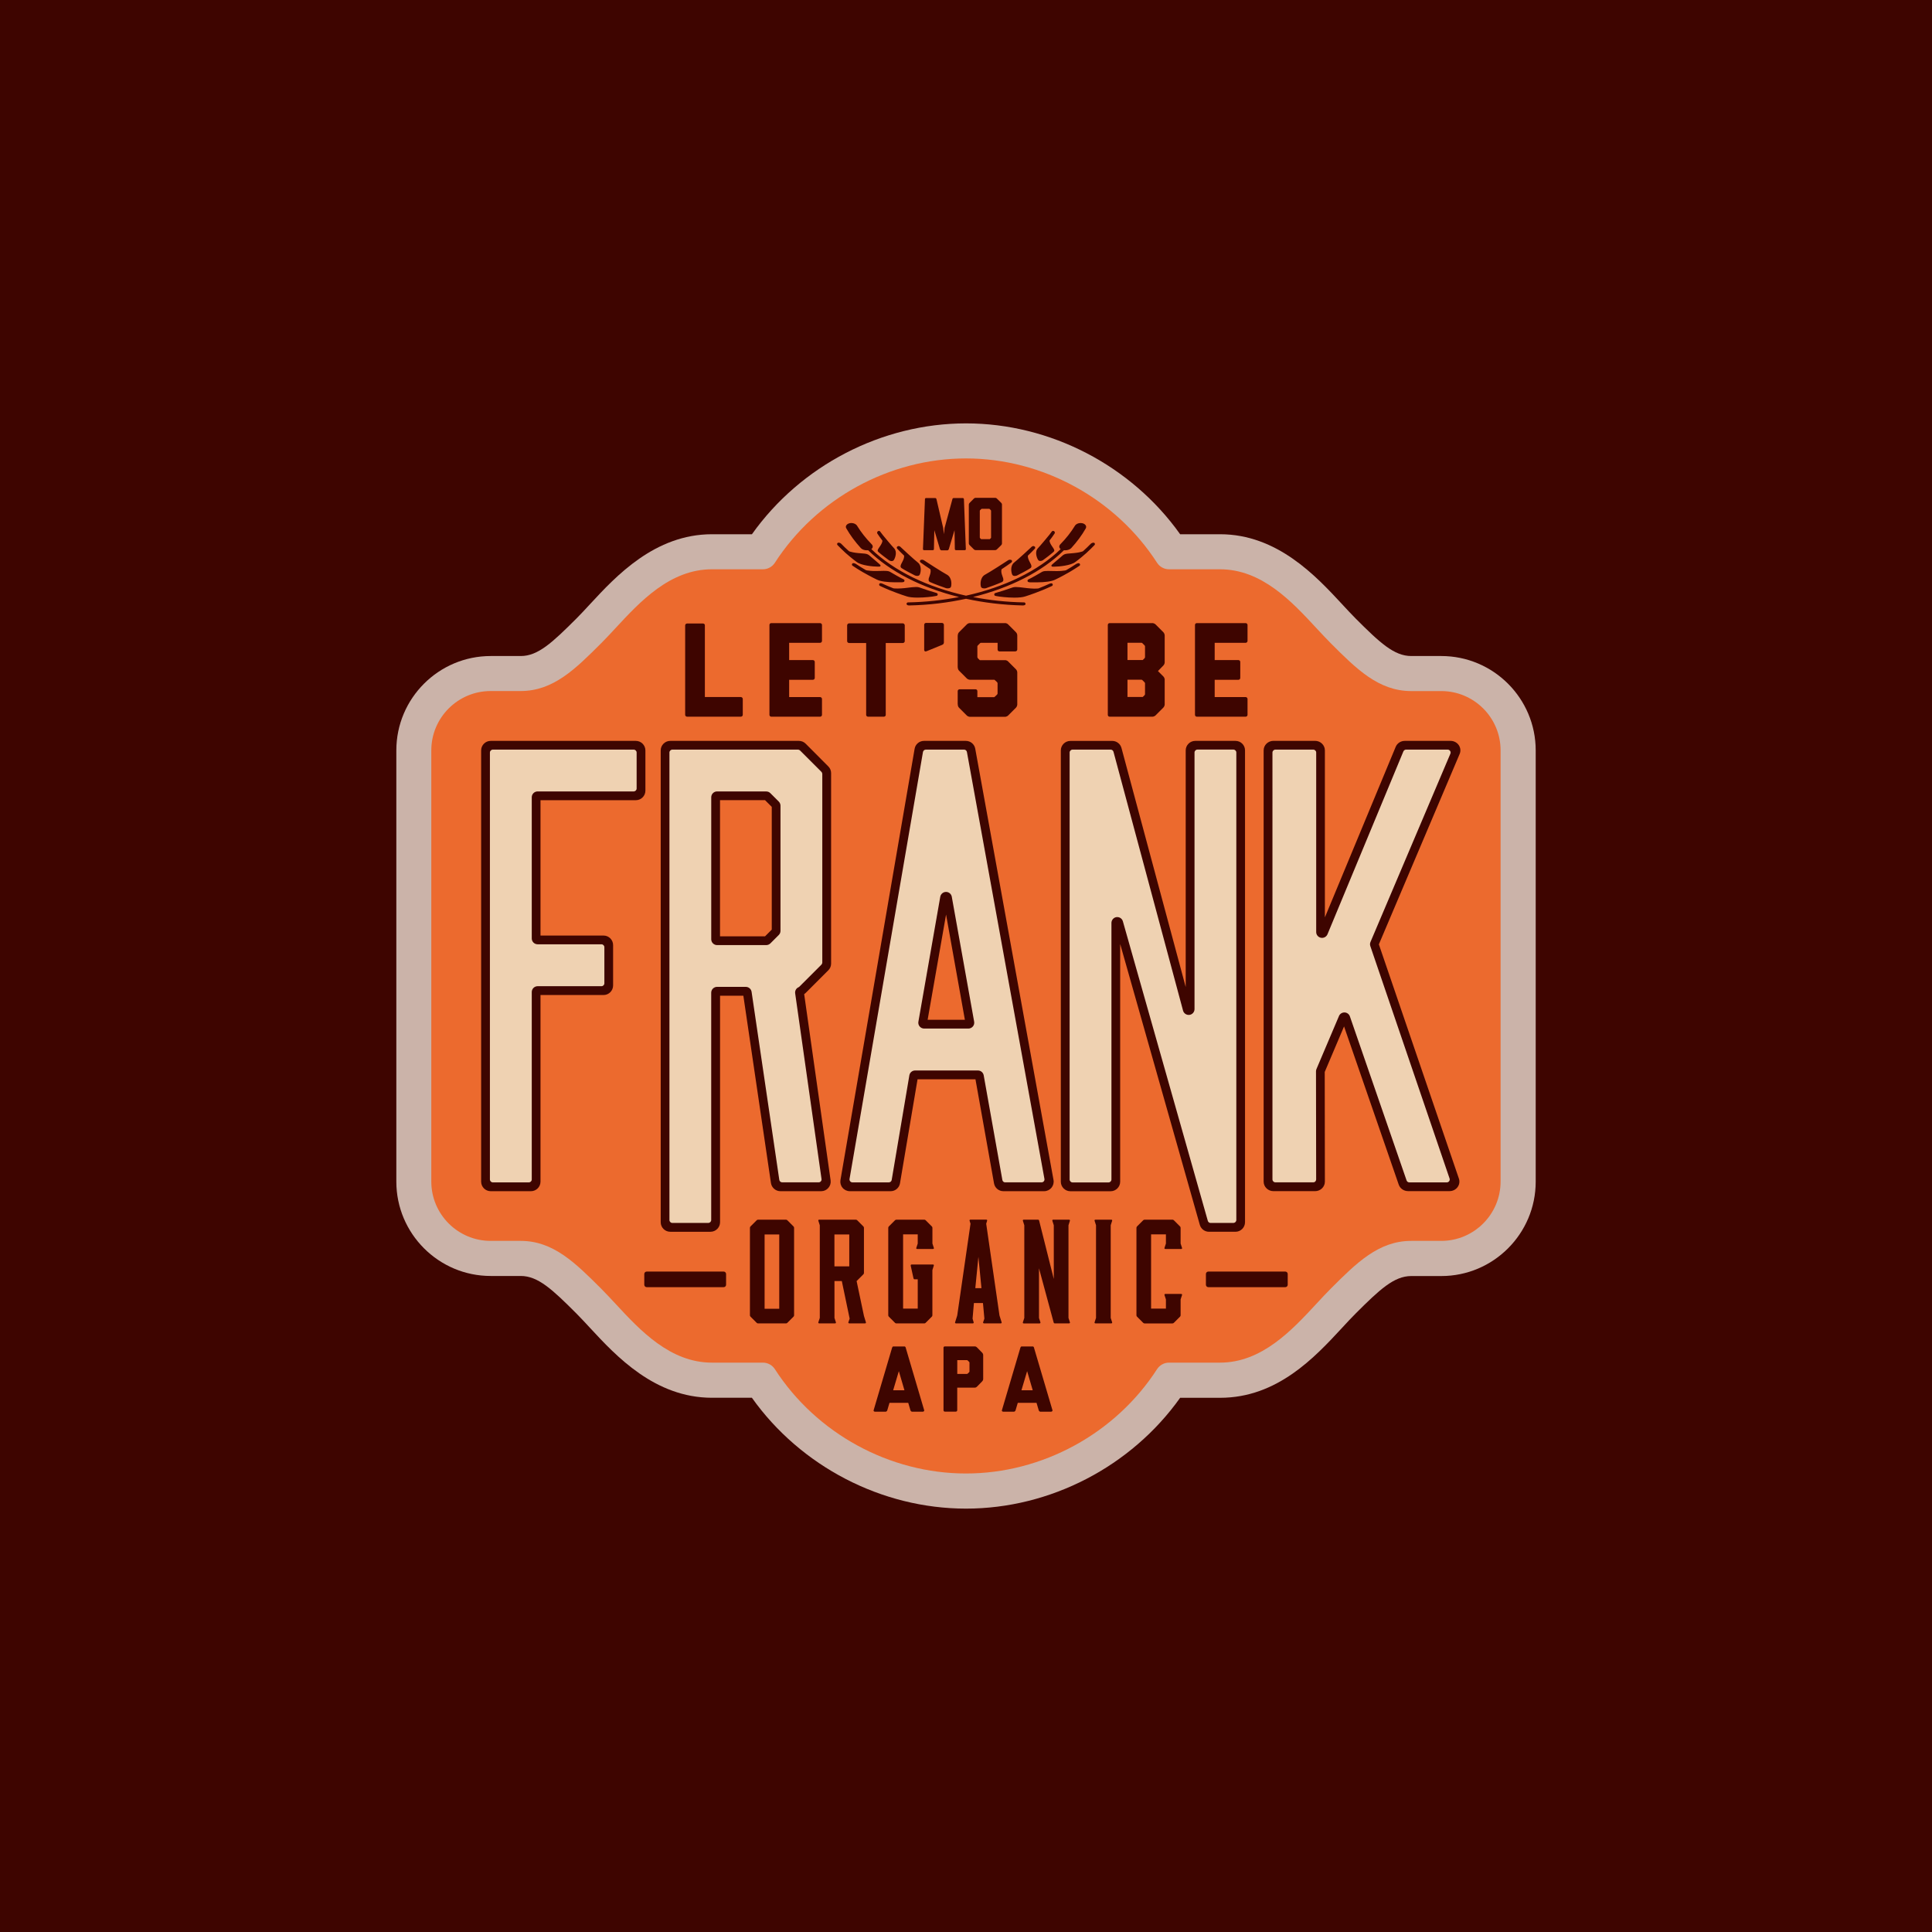
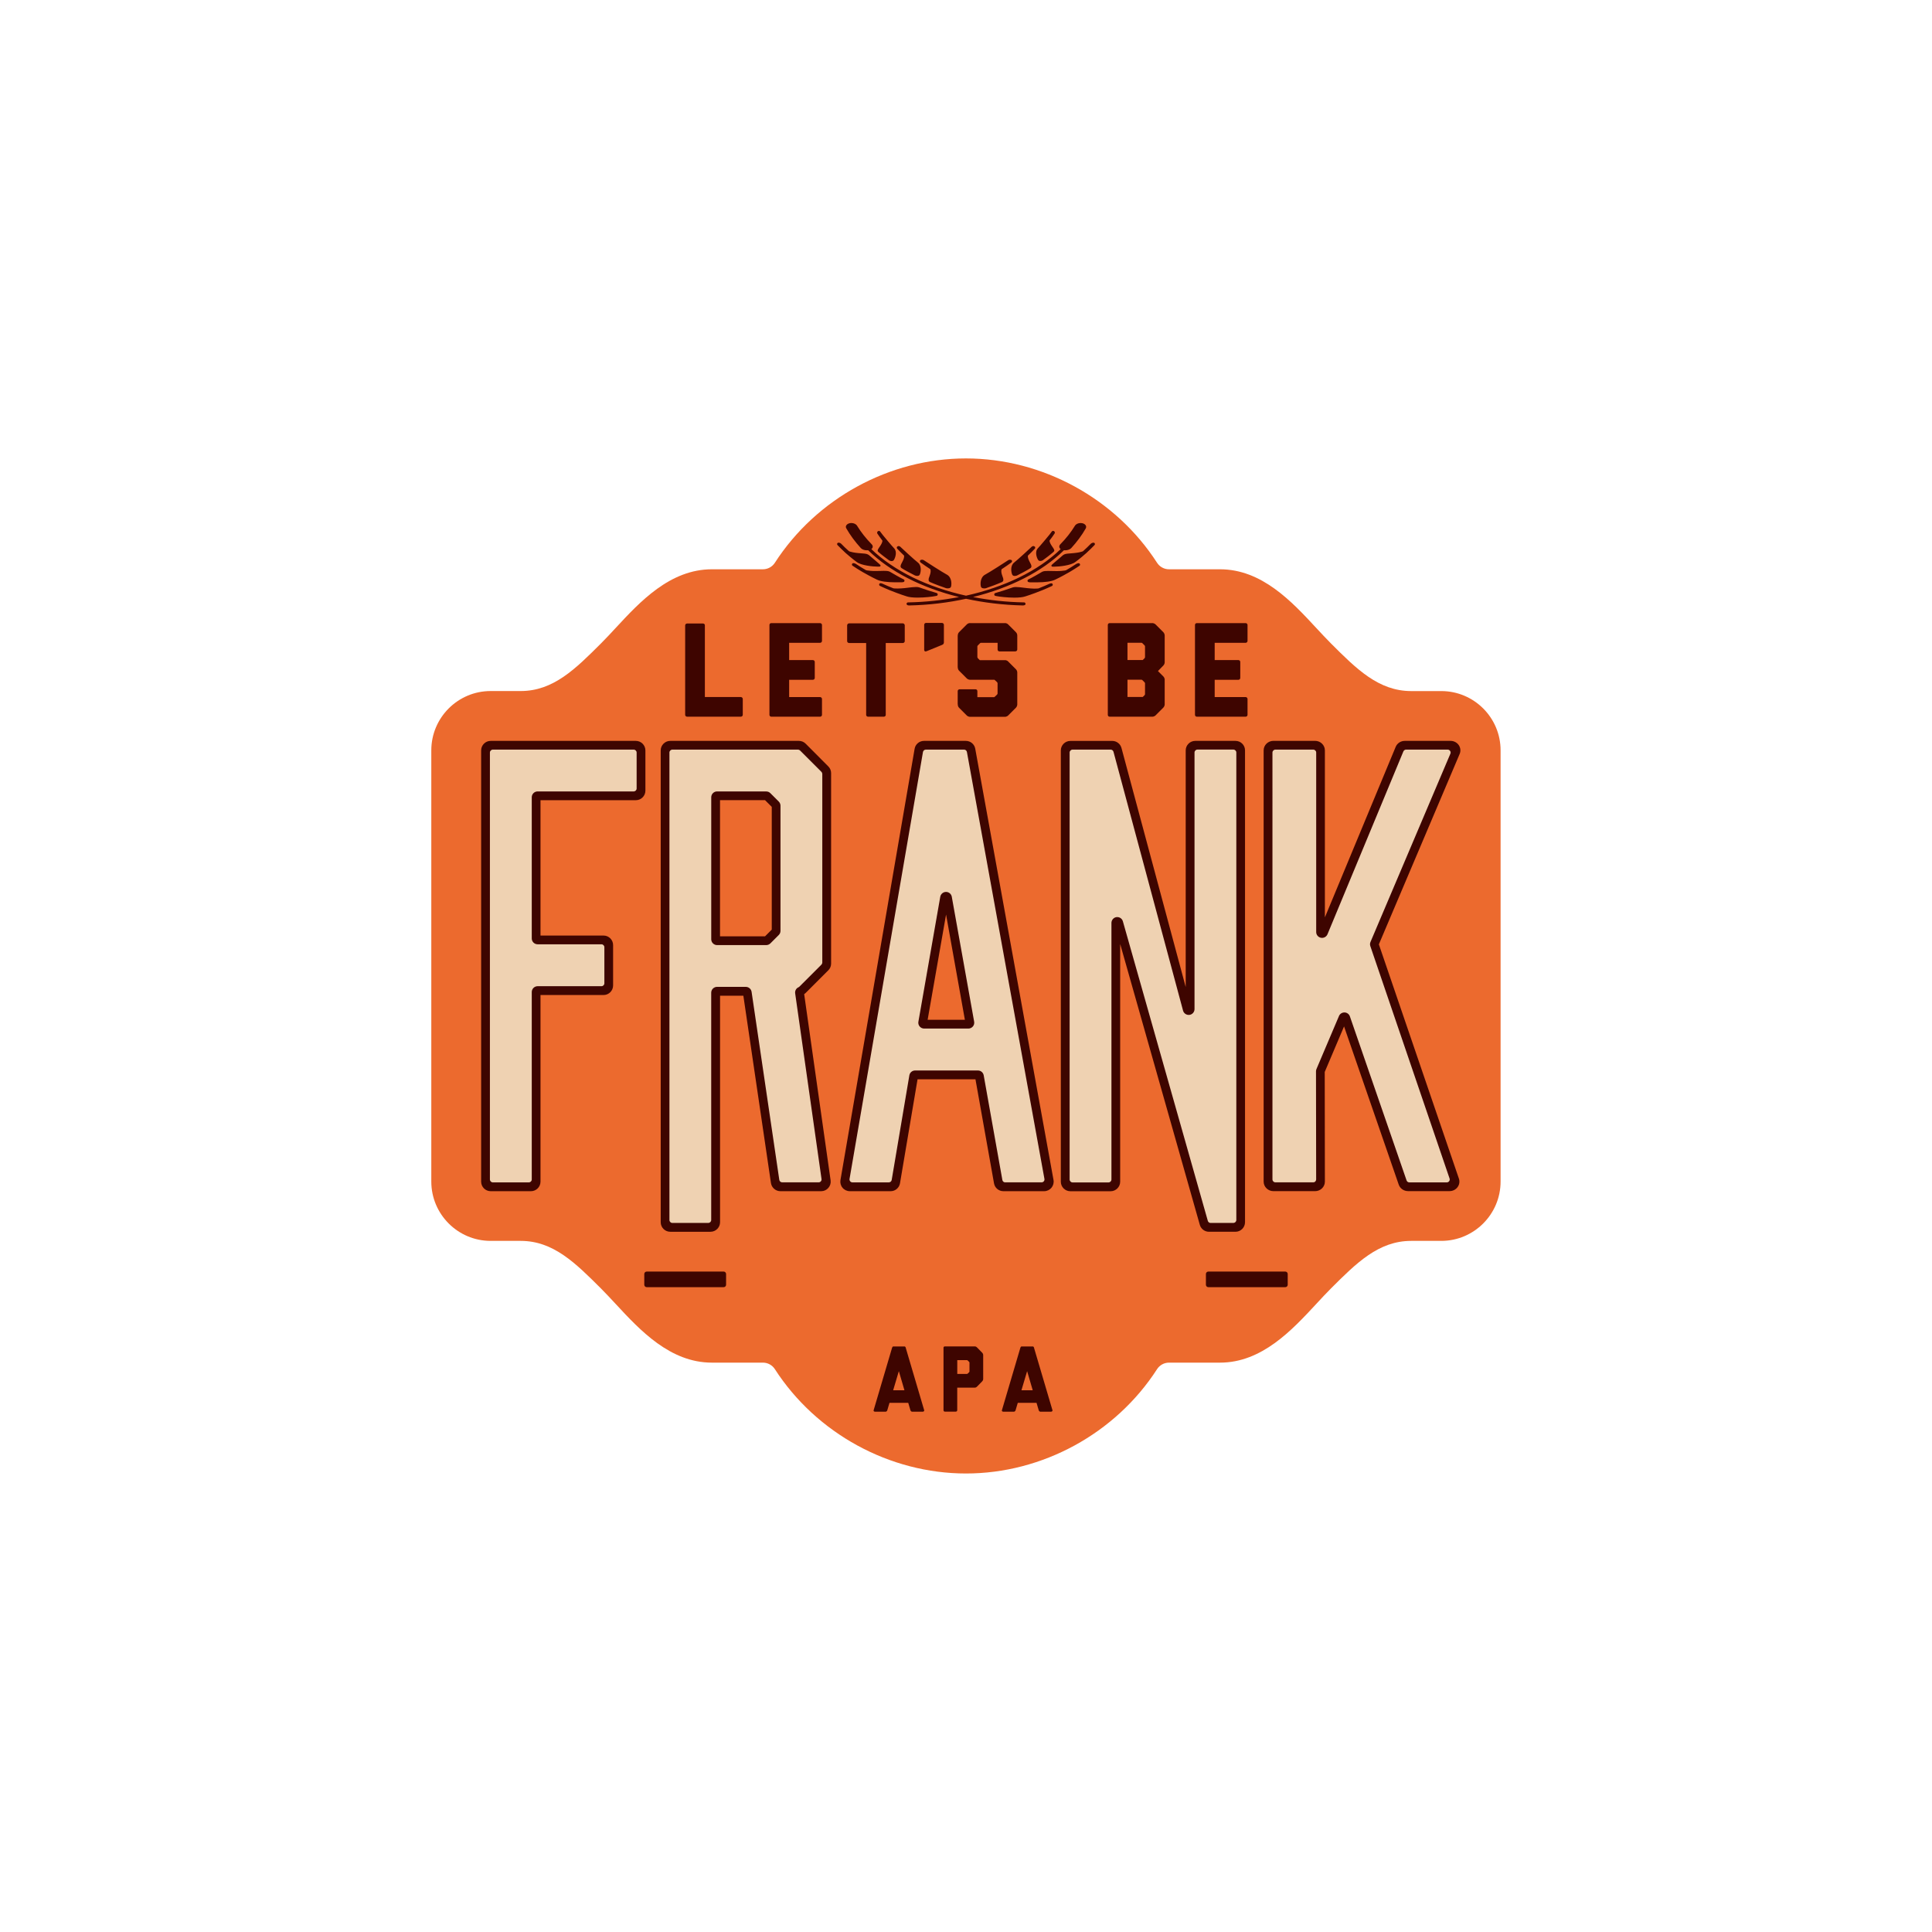
<svg xmlns="http://www.w3.org/2000/svg" version="1.1" id="Layer_1" x="0px" y="0px" viewBox="0 0 500 500" style="enable-background:new 0 0 500 500;" xml:space="preserve">
  <style type="text/css">
	.st0{fill-rule:evenodd;clip-rule:evenodd;fill:#3E0500;}
	.st1{opacity:0.75;fill:#F9EDE1;}
	.st2{fill:#EC6A2E;}
	.st3{fill:#3E0500;}
	.st4{fill:#EFD2B2;}
</style>
  <g>
-     <rect y="0" class="st0" width="500" height="500" />
    <g>
-       <path class="st1" d="M250,390.43c-21.82,0-42.78-10.92-55.41-28.69h-10.34c-14.8,0-24.86-10.86-31.51-18.04    c-1.21-1.3-2.45-2.65-3.59-3.79c-6.19-6.19-9.91-9.69-14.38-9.69h-7.78c-13.47,0-24.42-10.96-24.42-24.42V194.2    c0-13.47,10.96-24.42,24.42-24.42h7.78c4.47,0,8.19-3.5,14.38-9.68c1.13-1.13,2.33-2.42,3.59-3.79    c6.66-7.19,16.72-18.05,31.52-18.05h10.34c12.63-17.77,33.59-28.69,55.41-28.69s42.78,10.92,55.41,28.69l10.34,0    c14.79,0,24.85,10.86,31.51,18.04c1.33,1.43,2.46,2.66,3.59,3.79c6.19,6.19,9.91,9.69,14.38,9.69h7.77    c13.47,0,24.43,10.96,24.43,24.43v111.6c0,13.47-10.96,24.43-24.43,24.43h-7.77c-4.47,0-8.19,3.5-14.38,9.68    c-1.12,1.12-2.23,2.31-3.39,3.57l-0.1,0.11c-7.09,7.66-16.81,18.15-31.61,18.15h-10.34C292.78,379.51,271.83,390.43,250,390.43z" />
      <path class="st2" d="M373.01,178.85h-7.78c-8.45,0-14.17-5.72-20.8-12.35c-1.23-1.23-2.47-2.57-3.83-4.03    c-6.25-6.74-14.02-15.14-24.86-15.14l-13.2,0c-1.25,0-2.41-0.63-3.09-1.68c-10.74-16.66-29.69-27.01-49.46-27.01    c-19.77,0-38.72,10.35-49.46,27.01c-0.68,1.05-1.84,1.68-3.09,1.68h-13.2c-10.83,0-18.61,8.39-24.86,15.14    c-1.33,1.43-2.58,2.79-3.83,4.03c-6.63,6.62-12.35,12.34-20.8,12.34h-7.78c-8.46,0-15.35,6.89-15.35,15.35v111.6    c0,8.46,6.89,15.35,15.35,15.35h7.78c8.45,0,14.17,5.72,20.81,12.35c1.24,1.24,2.5,2.6,3.83,4.03    c6.25,6.74,14.02,15.13,24.85,15.13h13.2c1.25,0,2.41,0.63,3.09,1.68c10.74,16.66,29.69,27.01,49.46,27.01    c19.77,0,38.72-10.35,49.46-27.01c0.68-1.05,1.84-1.68,3.09-1.68h13.2c10.83,0,18.64-8.43,24.95-15.24    c1.29-1.39,2.5-2.7,3.73-3.93c6.63-6.62,12.35-12.34,20.8-12.34h7.78c8.46,0,15.35-6.89,15.35-15.35V194.2    C388.36,185.74,381.47,178.85,373.01,178.85z" />
      <g>
        <path class="st3" d="M164.55,191.74h-37.56c-1.36,0-2.47,1.11-2.47,2.47v111.6c0,1.36,1.11,2.47,2.47,2.47h10.42     c1.36,0,2.47-1.11,2.47-2.47v-48.3h16.32c1.36,0,2.47-1.11,2.47-2.47v-10.45c0-1.36-1.11-2.47-2.47-2.47h-16.32v-35.03h24.68     c1.36,0,2.47-1.11,2.47-2.47V194.2C167.02,192.84,165.91,191.74,164.55,191.74z" />
        <path class="st3" d="M252.39,193.76c-0.21-1.17-1.23-2.02-2.43-2.02h-10.83c-1.2,0-2.23,0.86-2.43,2.05l-19.19,111.6     c-0.12,0.72,0.07,1.45,0.54,2.01c0.47,0.56,1.16,0.88,1.89,0.88h10.55c1.21,0,2.23-0.86,2.43-2.06l4.54-26.9h14.99l4.8,26.93     c0.21,1.18,1.23,2.03,2.43,2.03h10.54c0.73,0,1.42-0.32,1.89-0.88c0.47-0.56,0.67-1.3,0.54-2.02L252.39,193.76z M240.07,263.92     l4.77-27.24l4.87,27.24H240.07z" />
        <path class="st3" d="M208.5,192.46c-0.46-0.46-1.09-0.72-1.74-0.72h-33.3c-1.36,0-2.47,1.11-2.47,2.47v122.1     c0,1.36,1.11,2.47,2.47,2.47h10.42c1.36,0,2.47-1.11,2.47-2.47v-58.62h6.03l7.14,48.48c0.18,1.2,1.23,2.11,2.44,2.11h10.56     c0.72,0,1.4-0.31,1.86-0.85c0.47-0.54,0.68-1.26,0.58-1.96l-6.84-48.18c0.14-0.09,0.27-0.2,0.39-0.32l5.86-5.86     c0.47-0.47,0.72-1.09,0.72-1.74v-49.28c0-0.66-0.26-1.28-0.72-1.74L208.5,192.46z M199.73,240.58l-1.74,1.74h-11.65v-35.24h11.65     l1.74,1.74V240.58z" />
        <path class="st3" d="M377.52,192.83c-0.47-0.68-1.26-1.09-2.11-1.09h-11.85c-1.05,0-1.97,0.61-2.36,1.55l-18.32,44.13V194.2     c0-1.36-1.14-2.47-2.54-2.47h-10.77c-1.4,0-2.54,1.11-2.54,2.47v111.6c0,1.36,1.14,2.47,2.54,2.47h10.77     c1.4,0,2.54-1.1,2.54-2.47l-0.04-28.38l5-11.78l14.15,40.94c0.35,1.01,1.32,1.68,2.41,1.68h10.75c0.81,0,1.59-0.38,2.06-1.02     c0.48-0.64,0.61-1.47,0.35-2.22l-20.71-60.62l20.9-49.26C378.08,194.38,377.99,193.51,377.52,192.83z" />
        <path class="st3" d="M319.75,191.74h-10.42c-1.36,0-2.47,1.11-2.47,2.47v61.23l-16.62-61.86c-0.29-1.08-1.27-1.83-2.38-1.83     h-10.85c-1.36,0-2.47,1.11-2.47,2.47v111.6c0,1.36,1.11,2.47,2.47,2.47h10.42c1.36,0,2.47-1.11,2.47-2.47v-61.52l20.6,72.65     c0.29,1.08,1.27,1.83,2.38,1.83h6.86c1.36,0,2.47-1.11,2.47-2.47V194.2C322.22,192.84,321.11,191.74,319.75,191.74z" />
      </g>
      <path class="st4" d="M313.31,316.5c-0.34,0-0.64-0.22-0.73-0.55l-21.98-77.51c-0.18-0.65-0.78-1.1-1.45-1.1    c-0.07,0-0.14,0-0.21,0.01c-0.74,0.1-1.3,0.75-1.3,1.5v66.4c0,0.42-0.34,0.76-0.76,0.76h-9.3c-0.42,0-0.76-0.34-0.76-0.76V194.76    c0-0.42,0.34-0.76,0.76-0.76h9.86c0.34,0,0.64,0.23,0.73,0.56l18,66.98c0.18,0.66,0.78,1.12,1.46,1.12c0.07,0,0.13,0,0.2-0.01    c0.75-0.1,1.31-0.74,1.31-1.5v-66.4c0-0.42,0.34-0.76,0.76-0.76h9.3c0.42,0,0.76,0.34,0.76,0.76v120.98    c0,0.42-0.34,0.76-0.76,0.76H313.31z M174.01,316.5c-0.42,0-0.76-0.34-0.76-0.76V194.76c0-0.42,0.34-0.76,0.76-0.76h32.51    c0.2,0,0.39,0.08,0.53,0.22l5.54,5.54c0.14,0.14,0.22,0.33,0.22,0.53v48.82c0,0.2-0.08,0.39-0.22,0.53l-5.7,5.7    c-0.06,0.05-0.12,0.1-0.19,0.14l-0.23,0.12c-0.48,0.29-0.77,0.88-0.68,1.49l6.82,48.04c0.03,0.22-0.03,0.44-0.18,0.6    c-0.14,0.17-0.35,0.26-0.57,0.26h-9.43c-0.38,0-0.69-0.27-0.75-0.65l-7.17-48.65c-0.11-0.74-0.75-1.29-1.5-1.29h-7.44    c-0.83,0-1.51,0.68-1.51,1.51v58.82c0,0.42-0.34,0.76-0.76,0.76H174.01z M185.58,204.82c-0.83,0-1.51,0.68-1.51,1.51v36.75    c0,0.83,0.68,1.51,1.51,1.51h12.72c0.4,0,0.78-0.16,1.07-0.44l2.18-2.18c0.28-0.28,0.44-0.67,0.44-1.07v-32.38    c0-0.4-0.16-0.79-0.44-1.07l-2.18-2.18c-0.29-0.29-0.67-0.44-1.07-0.44H185.58z M364.73,306c-0.32,0-0.61-0.2-0.71-0.51    l-14.67-42.45c-0.2-0.59-0.76-1-1.38-1.02c0,0,0,0,0,0c-0.66,0-1.2,0.36-1.44,0.92l-5.83,13.73c-0.08,0.19-0.12,0.39-0.12,0.59    l0.04,27.97c0,0.2-0.08,0.39-0.22,0.54s-0.33,0.22-0.53,0.22h-9.8c-0.42,0-0.76-0.34-0.76-0.76V194.76c0-0.42,0.34-0.76,0.76-0.76    h9.8c0.42,0,0.76,0.34,0.76,0.76v46.45c0,0.72,0.51,1.34,1.22,1.48c0.1,0.02,0.2,0.03,0.3,0.03c0.61,0,1.16-0.37,1.4-0.93    l19.64-47.32c0.12-0.28,0.39-0.47,0.7-0.47h10.77c0.25,0,0.49,0.13,0.63,0.34c0.14,0.21,0.16,0.48,0.07,0.71l-20.68,48.73    c-0.15,0.34-0.16,0.73-0.04,1.08L375.15,305c0.08,0.23,0.04,0.48-0.1,0.68c-0.14,0.2-0.37,0.32-0.61,0.32H364.73z M260.15,306    c-0.37,0-0.68-0.26-0.74-0.62l-4.83-27.09c-0.13-0.72-0.75-1.25-1.49-1.25h-16.26c-0.74,0-1.37,0.53-1.49,1.26l-4.57,27.07    c-0.06,0.36-0.38,0.63-0.75,0.63h-9.41c-0.22,0-0.43-0.1-0.58-0.27c-0.14-0.17-0.2-0.4-0.17-0.62l19-110.48    c0.06-0.36,0.38-0.63,0.75-0.63h9.89c0.37,0,0.68,0.26,0.74,0.62L270.3,305.1c0.04,0.22-0.02,0.45-0.16,0.62    c-0.14,0.17-0.36,0.27-0.58,0.27H260.15z M244.83,230.83c-0.73,0-1.36,0.53-1.49,1.25l-5.66,32.34c-0.08,0.44,0.04,0.89,0.33,1.23    c0.29,0.34,0.71,0.54,1.16,0.54h11.45c0.45,0,0.87-0.2,1.16-0.54c0.29-0.34,0.41-0.79,0.33-1.24l-5.79-32.34    C246.19,231.35,245.56,230.83,244.83,230.83L244.83,230.83z M127.55,306c-0.42,0-0.76-0.34-0.76-0.76V194.76    c0-0.42,0.34-0.76,0.76-0.76h36.45c0.42,0,0.76,0.34,0.76,0.76v9.3c0,0.42-0.34,0.76-0.76,0.76h-24.87    c-0.83,0-1.51,0.68-1.51,1.51v36.54c0,0.83,0.68,1.51,1.51,1.51h16.52c0.42,0,0.76,0.34,0.76,0.76v9.33    c0,0.42-0.34,0.76-0.76,0.76h-16.52c-0.83,0-1.51,0.68-1.51,1.51v48.5c0,0.42-0.34,0.76-0.76,0.76H127.55z" />
      <path class="st3" d="M254.45,356.85l-0.03,0.02h0.03c0,0,0.02,0.34-0.27,0.63l-1.35,1.38c-0.29,0.29-0.63,0.24-0.63,0.24h-4.47    v5.87c0,0.17-0.17,0.34-0.36,0.34h-2.85c-0.19,0-0.34-0.17-0.34-0.34v-16.2c0-0.19,0.14-0.34,0.34-0.34h7.68    c0,0,0.34-0.05,0.63,0.24l1.35,1.38c0.29,0.29,0.27,0.63,0.27,0.63V356.85z M250.42,352.07c-0.1-0.07-0.19-0.07-0.19-0.07h-2.49    v3.57h2.49c0,0,0.1,0.02,0.19-0.07l0.41-0.39c0.07-0.1,0.07-0.19,0.07-0.19v-2.27c0,0,0-0.1-0.07-0.17L250.42,352.07z     M272.01,365.35h-2.75c-0.19,0-0.36-0.17-0.43-0.34l-0.58-1.96h-4.85l-0.58,1.96c-0.07,0.17-0.24,0.34-0.43,0.34h-2.75    c-0.19,0-0.41-0.17-0.36-0.34l4.78-16.18v-0.03c0.1-0.22,0.17-0.34,0.34-0.34h1.06h0.75h1.06c0.17,0,0.27,0.12,0.34,0.34v0.03    c1.59,5.38,3.19,10.79,4.78,16.18C272.42,365.18,272.2,365.35,272.01,365.35z M264.35,359.8h2.92l-1.45-4.95L264.35,359.8z     M238.81,365.35h-2.75c-0.19,0-0.36-0.17-0.43-0.34l-0.58-1.96h-4.85l-0.58,1.96c-0.07,0.17-0.24,0.34-0.43,0.34h-2.75    c-0.19,0-0.41-0.17-0.36-0.34l4.78-16.18v-0.03c0.1-0.22,0.17-0.34,0.34-0.34h1.06h0.75h1.06c0.17,0,0.27,0.12,0.34,0.34v0.03    c1.59,5.38,3.19,10.79,4.78,16.18C239.22,365.18,239,365.35,238.81,365.35z M231.15,359.8h2.92l-1.45-4.95L231.15,359.8z" />
      <path class="st3" d="M282.27,140.75c0.26-0.27,0.61-0.3,0.72-0.31c0,0,0.01,0,0.01,0c0.14,0,0.28,0.08,0.33,0.22    c0.06,0.13,0.04,0.29-0.07,0.4c-0.35,0.38-1.52,1.54-1.9,1.86l-0.08,0.07c-0.01,0.02-0.03,0.04-0.05,0.06    c-0.5,0.45-1.94,1.69-2.96,2.41c-1.16,0.89-4.19,1.19-5.4,1.19c0,0-0.21,0-0.21,0c-0.24,0-0.56,0.07-0.56-0.33    c0-0.17,2.35-2.02,2.89-2.55c0.28-0.25,0.63-0.41,1.13-0.47l0.25-0.03l0.26-0.02c0.56-0.04,1.87-0.14,2.62-0.3    c0.79-0.17,0.99-0.26,1.05-0.31C280.65,142.35,282.07,140.98,282.27,140.75z M233.8,150.64c-0.08,0.02-0.19,0.04-0.34,0.05    c-0.15,0.02-0.68,0.01-1.76,0.01c-2.13,0-3.84-0.25-4.7-0.67c-1.31-0.61-3.23-1.68-3.78-2c-0.02-0.01-0.04-0.03-0.06-0.04    l-0.11-0.06c-0.45-0.25-1.87-1.15-2.41-1.52c-0.14-0.09-0.2-0.27-0.14-0.42c0.05-0.15,0.19-0.25,0.35-0.25c0.01,0,0.02,0,0.02,0    c0.23,0.01,0.46,0.09,0.64,0.21c0.26,0.2,2.14,1.36,2.57,1.59c0.09,0.05,0.36,0.12,1.2,0.19c0.37,0.04,0.85,0.05,1.33,0.05    c0.64,0,1.27-0.02,1.63-0.03l0.27-0.01l0.29,0c0.58,0,1.13,0.02,1.5,0.23c0.79,0.47,2.86,1.65,3.56,1.97    c0.14,0.06,0.23,0.21,0.22,0.37S233.95,150.61,233.8,150.64z M235.65,152.02l0.27-0.03l0.31-0.03c0.26-0.03,0.57-0.05,0.87-0.05    c0.34,0,0.6,0.04,0.81,0.11c1.01,0.38,3.67,1.24,4.53,1.46c0.14,0.07,0.25,0.22,0.24,0.37c-0.01,0.15-0.08,0.29-0.23,0.33    c-0.09,0.03-0.2,0.05-0.36,0.08c-0.77,0.16-2.77,0.4-4.61,0.4c-1.23,0-2.21-0.11-2.83-0.32c-1.6-0.49-3.82-1.36-4.28-1.55    c-0.02-0.01-0.04-0.02-0.06-0.03l-0.12-0.04c-0.45-0.17-1.83-0.79-2.46-1.09c-0.16-0.08-0.24-0.26-0.2-0.43    c0.04-0.16,0.19-0.27,0.35-0.27c0.01,0,0.02,0,0.03,0c0.17,0.01,0.33,0.06,0.47,0.12c0.25,0.14,2.29,1.01,2.8,1.19    c0.07,0.03,0.26,0.06,0.89,0.06l0.39,0C233.4,152.31,234.98,152.11,235.65,152.02z M269.8,152.73l-0.12,0.04    c-0.02,0.01-0.04,0.02-0.06,0.03c-0.46,0.19-2.68,1.06-4.28,1.55c-0.62,0.21-1.6,0.32-2.83,0.32c-1.83,0-3.84-0.24-4.61-0.4    c-0.16-0.03-0.27-0.06-0.36-0.08c-0.15-0.04-0.21-0.18-0.23-0.33c-0.01-0.15,0.1-0.31,0.24-0.37c0.86-0.23,3.52-1.08,4.53-1.46    c0.21-0.07,0.47-0.11,0.81-0.11c0.3,0,0.6,0.03,0.87,0.05l0.31,0.03l0.27,0.03c0.67,0.09,2.24,0.29,3.17,0.3l0.39,0    c0.64,0,0.83-0.04,0.89-0.06c0.51-0.18,2.54-1.06,2.8-1.19c0.14-0.07,0.3-0.11,0.47-0.12c0.01,0,0.02,0,0.03,0    c0.17,0,0.31,0.11,0.35,0.27c0.05,0.17-0.04,0.35-0.2,0.43C271.63,151.94,270.25,152.56,269.8,152.73z M268.3,150.71    c-1.08,0-1.61,0.01-1.76-0.01c-0.15-0.02-0.26-0.04-0.34-0.05c-0.15-0.04-0.27-0.17-0.28-0.32c-0.01-0.16,0.07-0.31,0.22-0.37    c0.7-0.32,2.76-1.49,3.56-1.97c0.37-0.21,0.92-0.23,1.5-0.23l0.29,0l0.27,0.01c0.36,0.01,0.99,0.03,1.63,0.03    c0.48,0,0.96-0.01,1.33-0.05c0.85-0.08,1.12-0.14,1.2-0.19c0.43-0.23,2.31-1.39,2.57-1.59c0.18-0.12,0.41-0.2,0.64-0.21    c0.01,0,0.02,0,0.02,0c0.16,0,0.3,0.1,0.35,0.25c0.05,0.16,0,0.33-0.14,0.42c-0.54,0.36-1.96,1.27-2.41,1.52l-0.11,0.06    c-0.02,0.01-0.04,0.03-0.06,0.04c-0.55,0.32-2.47,1.4-3.78,2C272.14,150.46,270.42,150.71,268.3,150.71z M268.63,141.86    c0.41-0.4,2.71-3.15,2.92-3.43c0.29-0.38,0.57-0.76,0.69-0.91c0.07-0.08,0.17-0.13,0.28-0.13c0.17,0,0.31,0.07,0.4,0.19    c0.08,0.12,0.1,0.33,0.03,0.45c-0.12,0.22-1.07,1.56-1.31,1.83c-0.07,0.09,0.06,0.46,0.11,0.59c0.13,0.38,0.55,0.98,0.77,1.3    l0.16,0.24l0.05,0.11c0.11,0.21,0.25,0.45-0.08,0.73c-0.63,0.57-2.25,1.82-2.76,2.16c-0.09,0.06-0.37,0.19-0.66,0.19    c-0.26,0-0.46-0.1-0.58-0.3C268.33,144.4,267.72,142.77,268.63,141.86z M266.98,141.52c0.12-0.13,0.28-0.2,0.46-0.2    c0.16,0,0.41,0.14,0.46,0.29c0.04,0.12,0,0.28-0.08,0.38c-0.17,0.21-1.46,1.51-1.77,1.78c-0.09,0.09-0.03,0.44,0.01,0.61    c0.08,0.4,0.42,1.04,0.6,1.39l0.07,0.13c0.03,0.04,0.06,0.09,0.07,0.14c0.01,0.03,0.02,0.07,0.04,0.12    c0.09,0.25,0.22,0.62-0.19,0.89c-0.8,0.54-2.8,1.57-3.41,1.87c-0.1,0.06-0.36,0.14-0.62,0.14c-0.33,0-0.57-0.13-0.67-0.38    c-0.24-0.55-0.57-2.28,0.53-3.11C263.21,145.01,266.8,141.73,266.98,141.52z M261.36,144.85c0.08,0,0.15,0.01,0.1,0.03    c0.03-0.01,0.06-0.01,0.09-0.01c0.13,0,0.25,0.07,0.32,0.19c0.08,0.14,0.05,0.33-0.06,0.44c-0.01,0.01-0.09,0.09-0.1,0.1    c-0.26,0.21-2.04,1.44-2.44,1.68c-0.12,0.08-0.13,0.36-0.13,0.63c0,0.41,0.24,1.09,0.38,1.47l0.06,0.16    c0.02,0.04,0.03,0.09,0.04,0.13c0,0.04,0.01,0.08,0.02,0.13c0.04,0.24,0.11,0.65-0.4,0.87c-0.95,0.43-3.36,1.33-4.06,1.55    c-0.07,0.03-0.26,0.06-0.48,0.06c-0.62,0-0.79-0.29-0.84-0.46c-0.17-0.59-0.23-2.41,1.1-3.11c0.93-0.48,5.64-3.49,5.9-3.69    C261,144.91,261.18,144.85,261.36,144.85z M238.12,145.06c0.07-0.12,0.19-0.19,0.32-0.19c0.03,0,0.06,0,0.09,0.01    c-0.04-0.02,0.02-0.03,0.1-0.03c0.18,0,0.36,0.06,0.5,0.16c0.26,0.2,4.97,3.21,5.9,3.69c1.33,0.7,1.27,2.52,1.1,3.11    c-0.05,0.17-0.22,0.46-0.84,0.46c-0.22,0-0.41-0.04-0.48-0.06c-0.7-0.22-3.11-1.12-4.06-1.55c-0.51-0.22-0.44-0.62-0.4-0.87    c0.01-0.05,0.02-0.09,0.02-0.13c0-0.05,0.02-0.09,0.04-0.13l0.06-0.16c0.13-0.37,0.38-1.06,0.38-1.47c0-0.27-0.01-0.55-0.13-0.63    c-0.41-0.24-2.19-1.48-2.44-1.68c-0.01-0.01-0.09-0.09-0.1-0.1C238.07,145.38,238.04,145.2,238.12,145.06z M232.1,141.61    c0.05-0.15,0.3-0.29,0.46-0.29c0.18,0,0.35,0.07,0.46,0.2c0.18,0.21,3.77,3.49,4.5,4.04c1.1,0.83,0.77,2.56,0.53,3.11    c-0.1,0.25-0.34,0.38-0.67,0.38c-0.26,0-0.52-0.08-0.62-0.14c-0.61-0.31-2.61-1.33-3.41-1.87c-0.41-0.27-0.28-0.64-0.19-0.89    c0.02-0.05,0.03-0.09,0.04-0.12c0.01-0.05,0.04-0.1,0.07-0.14l0.07-0.13c0.18-0.35,0.53-0.99,0.6-1.39    c0.03-0.17,0.1-0.52,0.01-0.61c-0.31-0.27-1.6-1.57-1.77-1.78C232.1,141.89,232.06,141.73,232.1,141.61z M227.08,137.59    c0.09-0.12,0.23-0.19,0.4-0.19c0.11,0,0.21,0.05,0.28,0.13c0.13,0.15,0.41,0.52,0.69,0.91c0.2,0.27,2.51,3.02,2.92,3.43    c0.91,0.91,0.3,2.54-0.03,3.04c-0.12,0.19-0.32,0.3-0.58,0.3c-0.29,0-0.57-0.13-0.66-0.19c-0.51-0.35-2.13-1.59-2.76-2.16    c-0.33-0.29-0.19-0.52-0.08-0.73l0.05-0.11l0.16-0.24c0.22-0.32,0.64-0.92,0.77-1.3c0.05-0.13,0.18-0.5,0.11-0.59    c-0.23-0.27-1.18-1.61-1.31-1.83C226.98,137.92,227,137.71,227.08,137.59z M218.97,136.06c0.14-0.31,0.47-0.55,0.91-0.65    c0.15-0.04,0.31-0.05,0.47-0.05c0.62,0,1.19,0.27,1.45,0.69c1.02,1.66,2.29,3.28,3.79,4.81c0.2,0.2,0.29,0.43,0.27,0.67    c-0.02,0.22-0.15,0.42-0.36,0.58c5.86,5.65,14.53,9.84,24.5,12.05c9.97-2.21,18.64-6.39,24.5-12.05    c-0.21-0.16-0.34-0.36-0.36-0.58c-0.02-0.23,0.07-0.46,0.27-0.67c1.5-1.53,2.78-3.15,3.79-4.81c0.26-0.42,0.83-0.69,1.45-0.69    c0.16,0,0.32,0.02,0.47,0.05c0.44,0.1,0.77,0.34,0.91,0.65c0.1,0.23,0.08,0.48-0.05,0.71c-0.99,1.74-2.25,3.44-3.73,5.06    c-0.33,0.36-0.94,0.59-1.6,0.59c-0.1,0-0.2-0.01-0.3-0.02c-5.65,5.56-13.94,9.74-23.52,12.11c4.23,0.82,8.66,1.31,13.21,1.39    c0.18,0,0.33,0.14,0.36,0.32c0.03,0.18-0.08,0.35-0.26,0.4c-0.14,0.04-0.28,0.07-0.41,0.07c0,0-0.03,0-0.03,0    c-5.08-0.12-10.03-0.71-14.69-1.73c-4.67,1.02-9.61,1.62-14.69,1.73c0,0-0.03,0-0.03,0c-0.13,0-0.27-0.02-0.41-0.07    c-0.17-0.05-0.28-0.22-0.26-0.4c0.03-0.18,0.18-0.31,0.36-0.32c4.55-0.08,8.98-0.57,13.21-1.39c-9.58-2.37-17.87-6.55-23.52-12.11    c-0.1,0.01-0.2,0.02-0.3,0.02c-0.66,0-1.27-0.22-1.6-0.59c-1.48-1.62-2.74-3.32-3.73-5.06    C218.89,136.54,218.87,136.29,218.97,136.06z M216.67,140.66c0.06-0.13,0.19-0.22,0.33-0.22c0,0,0.01,0,0.01,0    c0.1,0,0.46,0.03,0.72,0.31c0.19,0.23,1.62,1.61,1.96,1.88c0.06,0.05,0.25,0.15,1.05,0.31c0.75,0.17,2.06,0.26,2.62,0.3l0.26,0.02    l0.25,0.03c0.5,0.06,0.85,0.22,1.13,0.47c0.55,0.52,2.89,2.38,2.89,2.55c0,0.4-0.32,0.32-0.56,0.33c0,0-0.21,0-0.21,0    c-1.21,0-4.24-0.3-5.4-1.19c-1.01-0.73-2.46-1.96-2.96-2.41c-0.02-0.02-0.04-0.04-0.05-0.06l-0.08-0.07    c-0.37-0.32-1.54-1.48-1.9-1.86C216.64,140.95,216.61,140.79,216.67,140.66z" />
      <path class="st3" d="M301.42,171.38v-6.9c0,0,0.03-0.48-0.38-0.9l-1.94-1.94c-0.42-0.42-0.9-0.38-0.9-0.38h-11.02    c-0.28,0-0.48,0.21-0.48,0.48V185c0,0.28,0.21,0.48,0.48,0.48h11.02c0,0,0.49,0.04,0.9-0.38l1.94-1.94    c0.42-0.42,0.38-0.9,0.38-0.9v-6.62h-0.04c-0.03-0.17-0.1-0.38-0.35-0.62l-1.35-1.35l1.35-1.39    C301.46,171.86,301.42,171.38,301.42,171.38z M296.33,179.66c0,0.07-0.04,0.14-0.1,0.24l-0.49,0.48h-3.95v-4.47h3.64    c0.03,0,0.14,0.03,0.21,0.1l0.59,0.59c0.1,0.1,0.1,0.24,0.1,0.24V179.66z M296.33,170.09c0,0.07-0.04,0.14-0.1,0.24l-0.49,0.49    h-3.95v-4.47h3.64c0.03,0,0.14,0,0.21,0.1l0.59,0.59c0.1,0.1,0.1,0.24,0.1,0.24V170.09z M309.26,161.74    c0-0.28,0.21-0.48,0.49-0.48h12.62c0.24,0,0.49,0.21,0.49,0.48v4.13c0,0.28-0.24,0.49-0.49,0.49h-8.01v4.47h6.14    c0.28,0,0.48,0.21,0.48,0.49v4.12c0,0.28-0.21,0.49-0.48,0.49h-6.14v4.47h8.01c0.24,0,0.49,0.21,0.49,0.49V185    c0,0.28-0.24,0.48-0.49,0.48h-12.62c-0.28,0-0.49-0.21-0.49-0.48V161.74z M233.63,161.32c0.28,0,0.52,0.24,0.52,0.52v4.09    c0,0.28-0.24,0.48-0.52,0.48h-4.4v18.65c-0.03,0.24-0.24,0.42-0.49,0.42h-4.09c-0.24,0-0.45-0.17-0.49-0.42v-18.65h-4.4    c-0.28,0-0.52-0.21-0.52-0.48v-4.09c0-0.28,0.24-0.52,0.52-0.52H233.63z M239.18,168.22v-6.52c0-0.28,0.21-0.49,0.49-0.49h4.09    c0.28,0,0.52,0.21,0.52,0.49v4.68h-0.03c0,0.24-0.14,0.38-0.45,0.52l-3.99,1.63C239.39,168.71,239.21,168.5,239.18,168.22z     M257.31,180.39c0.07,0,0.1-0.03,0.17-0.1l0.59-0.56c0.1-0.14,0.1-0.28,0.1-0.28v-2.6c0,0,0-0.14-0.1-0.28l-0.59-0.55    c-0.07-0.07-0.1-0.1-0.17-0.1h-6.24c0,0-0.49,0.03-0.9-0.38l-1.94-1.94c-0.42-0.42-0.35-0.9-0.35-0.9h-0.03v-8.22h0.03    c0,0-0.07-0.48,0.35-0.9l1.94-1.94c0.42-0.45,0.9-0.38,0.9-0.38h8.98c0,0,0.49-0.07,0.9,0.38l1.94,1.94    c0.42,0.42,0.38,0.9,0.38,0.9h-0.04l0.04,0.04v3.57c0,0.28-0.24,0.49-0.52,0.49h-4.09c-0.28,0-0.48-0.21-0.48-0.49v-1.73h-4.3    c-0.07,0-0.14,0-0.24,0.1l-0.56,0.56c-0.14,0.14-0.14,0.28-0.14,0.28v2.81l0.04-0.03c0,0-0.04,0.14,0.1,0.28l0.49,0.49h6.48    c0,0,0.49-0.07,0.9,0.38l1.94,1.94c0.42,0.42,0.38,0.9,0.38,0.9v8.22c0,0,0.03,0.48-0.38,0.9l-1.94,1.94    c-0.42,0.42-0.9,0.38-0.9,0.38h-8.98c0,0-0.49,0.04-0.9-0.38l-1.94-1.94c-0.42-0.42-0.35-0.9-0.35-0.9s-0.03-0.04-0.03-0.07v-3.36    c0-0.28,0.24-0.48,0.52-0.48h4.09c0.28,0,0.48,0.21,0.48,0.48v1.56H257.31z M199.13,161.74c0-0.28,0.21-0.48,0.49-0.48h12.62    c0.24,0,0.49,0.21,0.49,0.48v4.13c0,0.28-0.24,0.49-0.49,0.49h-8.01v4.47h6.14c0.28,0,0.49,0.21,0.49,0.49v4.12    c0,0.28-0.21,0.49-0.49,0.49h-6.14v4.47h8.01c0.24,0,0.49,0.21,0.49,0.49V185c0,0.28-0.24,0.48-0.49,0.48h-12.62    c-0.28,0-0.49-0.21-0.49-0.48V161.74z M177.32,161.74h0.03c0.03-0.21,0.24-0.38,0.49-0.38h4.09c0.24,0,0.45,0.17,0.49,0.38v18.65    h9.29c0.28,0,0.52,0.24,0.52,0.49V185c0,0.28-0.24,0.48-0.52,0.48h-13.87c-0.28,0-0.52-0.21-0.52-0.48V161.74z" />
-       <path class="st3" d="M258.98,342.49h-4.26c-0.27,0-0.35-0.13-0.27-0.35l0.31-0.88l-0.37-4.04h-2.34l-0.35,4.04l0.26,0.88    c0.09,0.22,0,0.35-0.22,0.35h-4.32c-0.22,0-0.31-0.13-0.22-0.35l0.53-1.68l3.44-23.76l-0.22-0.71c-0.09-0.22,0-0.35,0.22-0.35    h4.06c0.22,0,0.31,0.13,0.22,0.35l-0.22,0.71l3.44,23.76l0.53,1.68C259.29,342.36,259.2,342.49,258.98,342.49z M252.41,333.38H254    l-0.79-8.11L252.41,333.38z M223.85,342.49h-4.01c-0.26,0-0.35-0.13-0.26-0.35l0.31-0.88l-2.03-9.73h-1.9v9.55l0.35,1.06    c0.09,0.22,0,0.35-0.22,0.35h-4.06c-0.22,0-0.31-0.13-0.22-0.35l0.35-1.06V317.1l-0.35-1.1c-0.09-0.22,0-0.35,0.22-0.35h9.44    c0.18,0,0.26,0.04,0.4,0.18l1.54,1.54c0.13,0.13,0.18,0.22,0.18,0.4v11.65c0,0.18-0.04,0.26-0.18,0.4l-1.72,1.72l1.9,9.02    l0.49,1.59C224.16,342.36,224.07,342.49,223.85,342.49z M215.95,327.74h3.84v-8.26h-3.84V327.74z M205.51,340.38    c0,0.18-0.04,0.26-0.18,0.4l-1.54,1.54c-0.13,0.13-0.22,0.18-0.4,0.18h-7.19c-0.18,0-0.26-0.04-0.4-0.18l-1.54-1.54    c-0.13-0.13-0.18-0.22-0.18-0.4v-22.61c0-0.18,0.04-0.26,0.18-0.4l1.54-1.54c0.13-0.13,0.22-0.18,0.4-0.18h7.19    c0.18,0,0.26,0.04,0.4,0.18l1.54,1.54c0.13,0.13,0.18,0.22,0.18,0.4V340.38z M197.88,338.7h3.79v-19.22h-3.79V338.7z     M233.72,319.44v19.22h3.79v-7.58h-0.79c-0.18,0-0.26-0.09-0.31-0.26l-0.71-3.22c-0.04-0.22,0.04-0.35,0.26-0.35h5.47    c0.22,0,0.31,0.13,0.22,0.35l-0.35,1.1v11.68c0,0.18-0.04,0.26-0.18,0.4l-1.54,1.54c-0.13,0.13-0.22,0.18-0.4,0.18H232    c-0.18,0-0.26-0.04-0.4-0.18l-1.54-1.54c-0.13-0.13-0.18-0.22-0.18-0.4v-22.61c0-0.18,0.04-0.26,0.18-0.4l1.54-1.54    c0.13-0.13,0.22-0.18,0.4-0.18h7.19c0.18,0,0.26,0.04,0.4,0.18l1.54,1.54c0.13,0.13,0.18,0.22,0.18,0.4v4.06l0.35,1.06    c0.09,0.22,0,0.35-0.22,0.35h-4.06c-0.22,0-0.31-0.13-0.22-0.35l0.35-1.06v-2.38H233.72z M276.87,342.14    c0.09,0.22,0,0.35-0.22,0.35h-3.66c-0.18,0-0.27-0.09-0.31-0.26l-3.79-14v12.86l0.35,1.06c0.09,0.22,0,0.35-0.22,0.35h-4.06    c-0.22,0-0.31-0.13-0.22-0.35l0.35-1.06V317.1l-0.35-1.1c-0.09-0.22,0-0.35,0.22-0.35h3.66c0.18,0,0.27,0.09,0.31,0.26l3.79,15.09    v-13.9l-0.35-1.1c-0.09-0.22,0-0.35,0.22-0.35h4.06c0.22,0,0.31,0.13,0.22,0.35l-0.35,1.1v23.98L276.87,342.14z M287.8,342.14    c0.09,0.22,0,0.35-0.22,0.35h-4.06c-0.22,0-0.31-0.13-0.22-0.35l0.35-1.06V317.1l-0.35-1.1c-0.09-0.22,0-0.35,0.22-0.35h4.06    c0.22,0,0.31,0.13,0.22,0.35l-0.35,1.1v23.98L287.8,342.14z M297.9,319.44v19.22h3.84v-2.38l-0.35-1.06    c-0.09-0.22,0-0.35,0.22-0.35h4.06c0.22,0,0.31,0.13,0.22,0.35l-0.35,1.06v4.1c0,0.18-0.04,0.26-0.18,0.4l-1.54,1.54    c-0.13,0.13-0.22,0.18-0.4,0.18h-7.19c-0.18,0-0.26-0.04-0.4-0.18l-1.54-1.54c-0.13-0.13-0.18-0.22-0.18-0.4v-22.61    c0-0.18,0.04-0.26,0.18-0.4l1.54-1.54c0.13-0.13,0.22-0.18,0.4-0.18h7.19c0.18,0,0.26,0.04,0.4,0.18l1.54,1.54    c0.13,0.13,0.18,0.22,0.18,0.4v4.06l0.35,1.06c0.09,0.22,0,0.35-0.22,0.35h-4.06c-0.22,0-0.31-0.13-0.22-0.35l0.35-1.06v-2.38    H297.9z" />
      <path class="st3" d="M187.91,332.49c0,0.35-0.28,0.63-0.63,0.63h-19.91c-0.35,0-0.63-0.28-0.63-0.63v-2.78    c0-0.35,0.28-0.63,0.63-0.63h19.91c0.35,0,0.63,0.28,0.63,0.63V332.49z M333.26,332.49c0,0.35-0.28,0.63-0.63,0.63h-19.91    c-0.35,0-0.63-0.28-0.63-0.63v-2.78c0-0.35,0.28-0.63,0.63-0.63h19.91c0.35,0,0.63,0.28,0.63,0.63V332.49z" />
-       <path class="st3" d="M239.38,129.17v-0.06c0.02-0.08,0.06-0.13,0.12-0.17c0.02,0,0.02,0,0.04-0.02c0.02,0,0.04,0,0.06-0.02h2.46    c0.15,0,0.23,0.1,0.29,0.25l1.74,7.47l0.21,1.63l0.16-1.63l2.03-7.47c0.04-0.17,0.14-0.25,0.29-0.25h2.46    c0.02,0.02,0.04,0.02,0.06,0.02c0,0.02,0.02,0.02,0.02,0.02c0.06,0.04,0.1,0.1,0.12,0.17v0.04c0,0,0.02,0,0.02,0.02l0.5,12.94    c0,0.16-0.12,0.27-0.27,0.27h-2.29c-0.16,0-0.29-0.12-0.29-0.27l-0.08-4.9l-1.49,4.94c-0.06,0.14-0.19,0.27-0.35,0.27h-1.55    c-0.15,0-0.29-0.13-0.37-0.27l-1.47-4.94l-0.1,4.9c0,0.16-0.12,0.27-0.27,0.27h-2.3c-0.14,0-0.27-0.12-0.27-0.27L239.38,129.17z     M250.73,130.64c0,0-0.02-0.27,0.21-0.5l1.08-1.09c0.23-0.25,0.5-0.21,0.5-0.21h5c0,0,0.27-0.04,0.5,0.21l1.1,1.09    c0.23,0.23,0.19,0.5,0.19,0.5v9.94c0,0,0.04,0.27-0.19,0.5l-1.1,1.08c-0.23,0.23-0.48,0.21-0.48,0.21h-5.02    c0,0-0.27,0.02-0.5-0.21l-1.08-1.08c-0.23-0.23-0.21-0.5-0.21-0.5V130.64z M253.91,139.53h2.25l0.27-0.27    c0.06-0.06,0.06-0.1,0.06-0.14v-6.91c0,0,0.02-0.08-0.06-0.16l-0.31-0.31c-0.06-0.06-0.12-0.06-0.14-0.06h-1.9    c-0.02,0-0.08,0-0.12,0.06l-0.33,0.31c-0.06,0.08-0.06,0.16-0.06,0.16v6.91c0,0.04,0.02,0.08,0.06,0.14L253.91,139.53z" />
    </g>
  </g>
</svg>